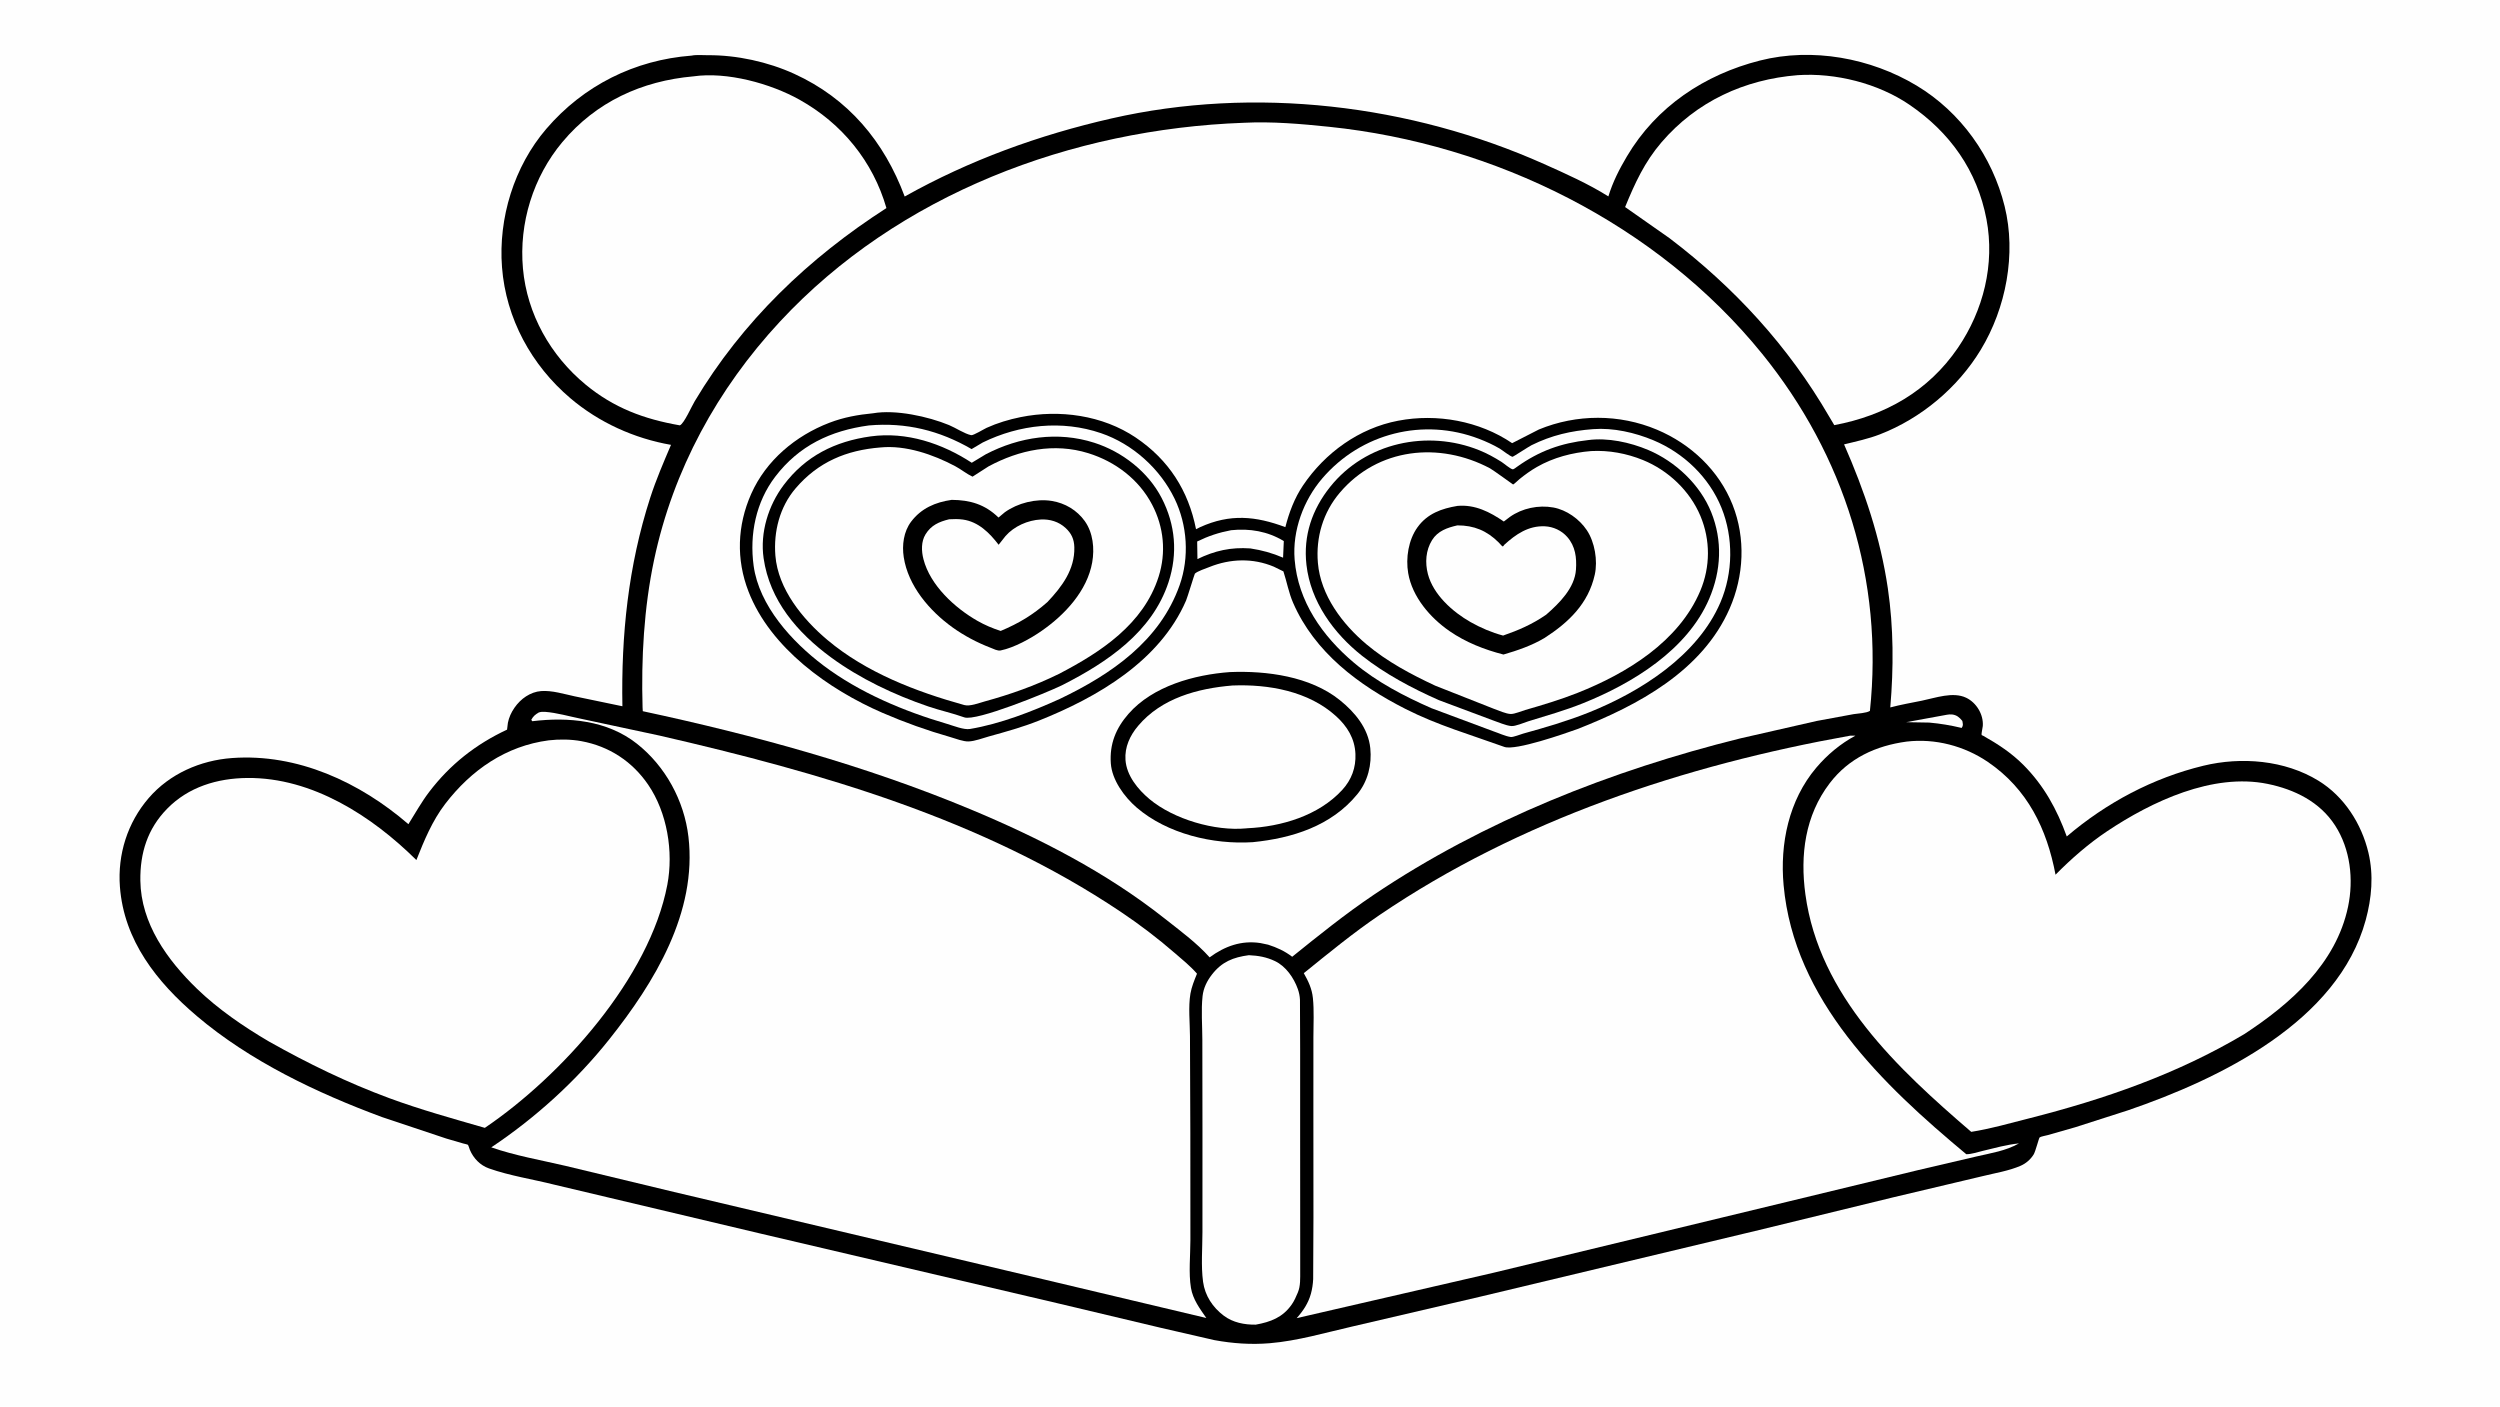
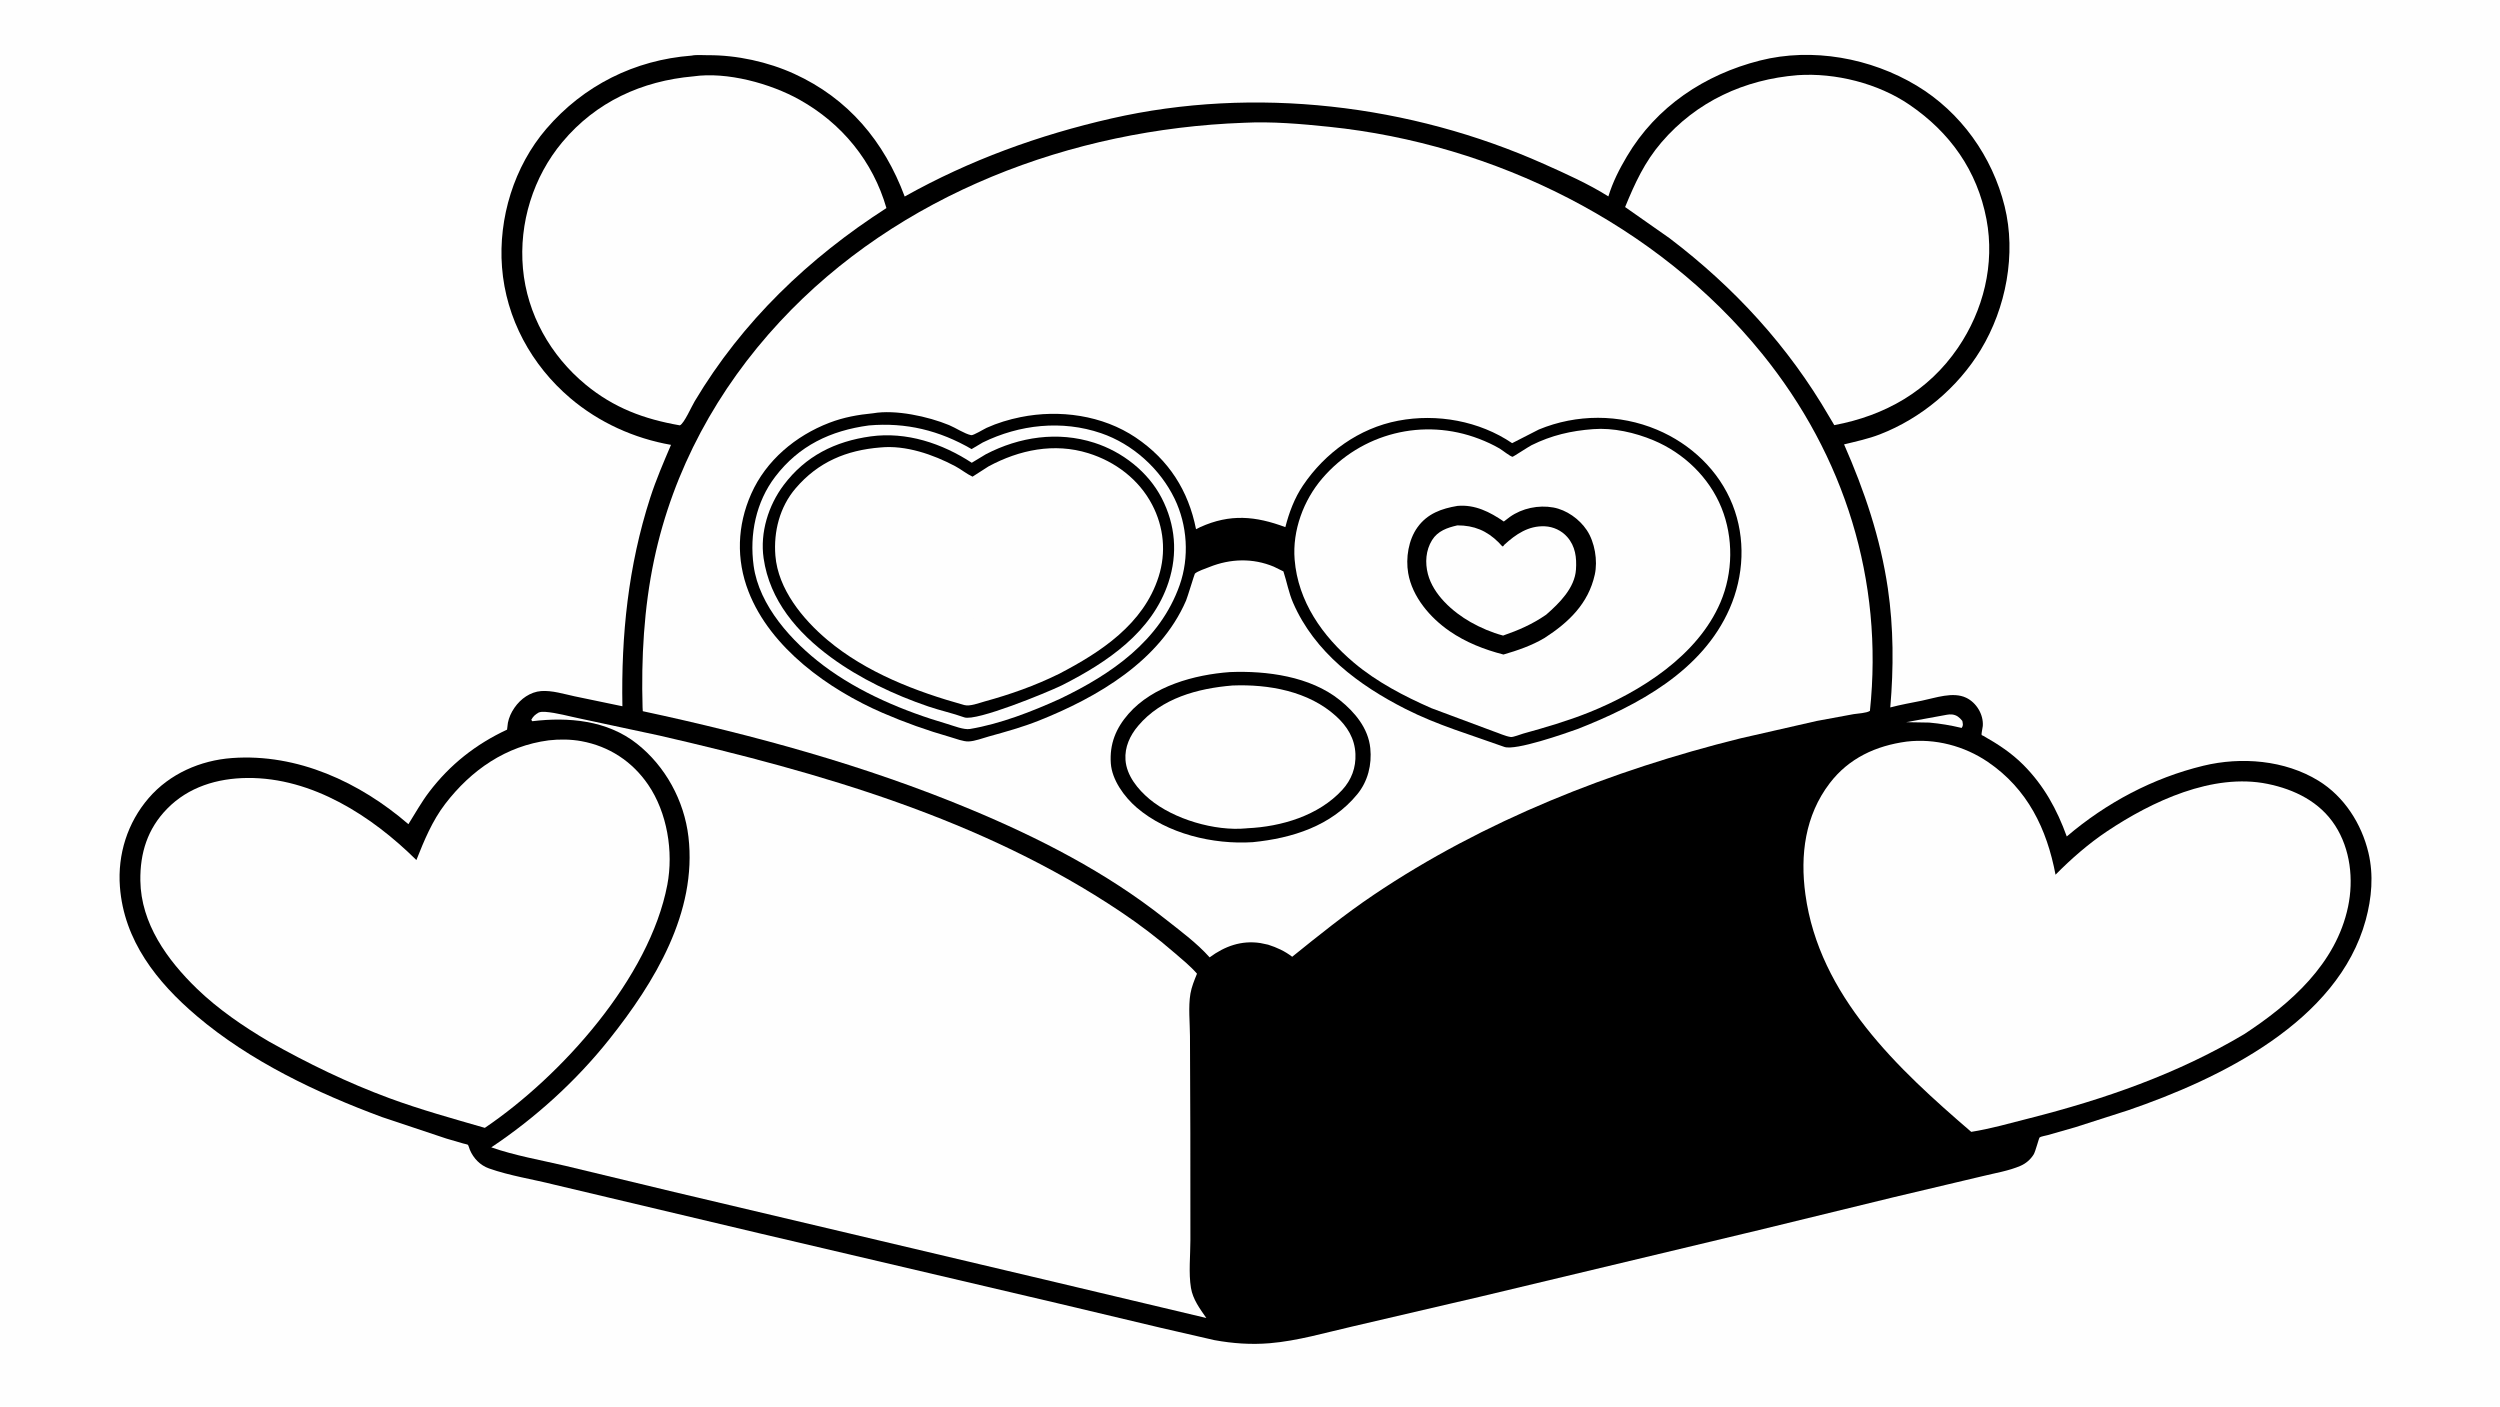
<svg xmlns="http://www.w3.org/2000/svg" version="1.1" style="display: block;" viewBox="0 0 2048 1152" width="1820" height="1024">
  <path transform="translate(0,0)" fill="rgb(254,254,254)" d="M -0 -0 L 2048 0 L 2048 1152 L -0 1152 L -0 -0 z" />
  <path transform="translate(0,0)" fill="rgb(0,0,0)" d="M 566.549 45.413 C 570.419 44.586 575.815 45.117 579.828 45.085 C 603.448 44.898 629.101 50.513 650.594 60.313 C 694.97 80.546 724.332 115.763 741.122 160.852 C 794.288 131.032 851.135 110.445 910.49 96.898 C 1027.68 70.152 1155.45 85.341 1264.83 134.203 C 1282.49 142.09 1301.23 150.465 1317.58 160.757 C 1321.2 148.916 1326.47 138.613 1332.77 127.959 C 1356.9 87.14 1396.44 60.949 1441.73 49.456 C 1484.65 38.565 1532.51 47.38 1570.11 69.987 C 1606.28 91.74 1632.09 128.042 1642.19 168.813 C 1651.88 207.903 1643.34 252.237 1622.61 286.445 C 1603.79 317.481 1573.86 342.566 1539.97 355.7 C 1530.54 359.358 1520.48 361.501 1510.66 363.903 C 1527.38 401.95 1540.45 440.53 1546.52 481.828 C 1551.27 514.169 1551.29 546.887 1548.52 579.39 C 1557.06 577.113 1565.78 575.61 1574.44 573.851 C 1585.6 571.581 1599.77 566.317 1610.6 571.413 C 1619.08 575.399 1625 585.214 1624.31 594.595 C 1624.2 596.087 1623.01 601.033 1623.33 601.884 C 1623.49 602.302 1624.12 602.317 1624.51 602.538 C 1636.51 609.307 1647.82 616.679 1657.59 626.5 C 1674.42 643.435 1685.05 662.883 1693.09 685.095 C 1725.5 657.492 1763.57 637.192 1805.01 627.15 C 1836.05 619.628 1871.67 622.506 1899.24 639.397 C 1920.35 652.322 1934.63 674.718 1940.24 698.492 C 1944.56 716.824 1942.9 735.495 1938.01 753.5 C 1915.3 836.975 1818.25 883.712 1743.32 909.404 L 1700 923.31 L 1677.32 929.782 C 1676.05 930.147 1671.77 930.893 1670.88 931.628 C 1670.2 932.192 1667.53 943.147 1665.9 945.722 C 1663.38 949.7 1659.75 952.885 1655.44 954.792 C 1645.79 959.056 1634.07 960.893 1623.8 963.444 L 1551.15 980.659 L 1441.06 1007.5 L 1213.17 1061.97 L 1107.95 1086.5 C 1085.65 1091.6 1062.97 1098.33 1040.11 1100.23 C 1024.77 1101.5 1009.9 1100.45 994.775 1097.68 L 950.852 1087.58 L 865.692 1067.33 L 622.084 1010.19 L 454.381 970.412 C 436.808 965.959 417.543 963.064 400.58 957.038 C 393.326 954.461 387.868 948.775 384.903 941.772 C 384.593 941.039 383.753 938.126 383.321 937.702 C 383.002 937.389 380.019 936.758 379.424 936.588 L 365.583 932.546 L 313 914.987 C 259.673 895.248 204.782 869.179 161.175 832.151 C 128.523 804.425 101.539 770.411 98.233 726.281 C 96.246 699.773 104.433 673.769 121.821 653.619 C 138.971 633.744 164.132 622.733 190.097 620.845 C 243.657 616.952 294.71 640.638 334.565 675.026 C 340.159 666.142 345.137 657.078 351.522 648.684 C 368.689 626.116 389.802 609.516 415.379 597.58 L 416.071 591.974 C 417.7 583.51 423.706 574.974 430.927 570.326 C 434.66 567.924 438.912 566.298 443.351 565.979 C 452.254 565.34 461.979 568.398 470.624 570.255 L 509.872 578.427 C 508.819 520.021 514.663 463.536 532.617 407.749 C 537.385 392.932 543.596 378.597 549.686 364.287 C 519.539 359.014 490.7 345.98 467.287 326.114 C 435.337 299.004 414.485 260.79 411.246 218.791 C 408.142 178.557 421.158 136.172 447.543 105.408 C 478.052 69.836 519.97 48.949 566.549 45.413 z" />
  <path transform="translate(0,0)" fill="rgb(254,254,254)" d="M 1594.95 585.374 C 1596.28 585.166 1597.66 584.989 1599 585.135 C 1602.92 585.562 1605.15 587.513 1607.55 590.441 C 1607.93 592.957 1608.54 593.953 1607 596.187 C 1598.1 594.066 1589.54 592.595 1580.42 591.799 L 1561.55 591.471 L 1594.95 585.374 z" />
-   <path transform="translate(0,0)" fill="rgb(254,254,254)" d="M 1023.06 782.353 C 1030.83 782.718 1037.43 783.842 1044.5 787.204 C 1053.4 791.438 1059.93 800.949 1063.15 810 C 1064.2 812.955 1064.78 815.741 1064.93 818.883 L 1065.08 858.435 L 1065.08 934.576 L 1065.13 1015.32 L 1065.13 1041.19 C 1065.1 1047.02 1065.47 1053.21 1063.19 1058.68 C 1061.76 1062.13 1060.29 1065.49 1058.15 1068.56 C 1050.77 1079.13 1040.82 1082.82 1028.73 1085.01 C 1019.47 1085.15 1010.04 1083.34 1002.5 1077.66 C 993.428 1070.83 987.09 1061.24 985.553 1049.9 C 983.795 1036.93 985.048 1022.3 985.04 1009.18 L 985.059 927.205 L 984.957 851.555 C 984.947 840.033 983.89 827.248 985.146 815.877 C 985.877 809.266 988.742 803.5 992.763 798.295 C 1000.91 787.752 1010.21 784.071 1023.06 782.353 z" />
  <path transform="translate(0,0)" fill="rgb(254,254,254)" d="M 1472.72 61.428 C 1503.61 59.38 1538.42 68.103 1564.11 85.59 C 1597.51 108.321 1619.75 139.673 1627.32 179.5 C 1634.31 216.316 1624.81 254.203 1603.9 284.843 C 1579.7 320.319 1544.18 340.34 1502.64 348.138 L 1498.5 341.176 C 1464.95 283.387 1420.77 235.353 1367.71 195.015 L 1331.29 169.476 C 1339.33 149.92 1347.14 132.745 1361.04 116.513 C 1389.77 82.972 1429.11 64.899 1472.72 61.428 z" />
  <path transform="translate(0,0)" fill="rgb(254,254,254)" d="M 567.985 62.418 C 595.477 58.453 631.116 68.193 655.012 81.568 C 689.795 101.038 715.118 132.038 726.16 170.313 C 662.455 211.254 608.093 263.236 569.114 328.554 C 566.686 332.481 560.44 346.857 556.948 348.311 C 527.601 343.203 502.887 334.03 479.708 314.897 C 450.981 291.184 431.764 257.153 428.399 219.847 C 425.044 182.65 436.779 144.816 460.747 116.173 C 488.248 83.308 525.826 66.131 567.985 62.418 z" />
  <path transform="translate(0,0)" fill="rgb(254,254,254)" d="M 449.55 606.343 C 458.168 605.339 467.682 605.449 476.233 607.019 C 498.985 611.195 517.905 623.596 530.933 642.622 C 546.612 665.519 551.819 697.603 546.675 724.664 C 532.205 800.776 460.188 881.121 397.179 923.801 C 370.85 916.189 344.489 908.929 318.75 899.414 C 284.449 886.733 252.176 871.004 220.356 853.079 C 199.571 840.885 178.532 826.476 161.218 809.706 C 137.03 786.279 115.444 756.339 114.975 721.272 C 114.673 698.622 120.858 678.828 136.853 662.435 C 154.328 644.526 178.041 637.39 202.63 637.174 C 255.834 636.706 304.696 668.393 341.1 704.416 C 347.433 688.438 354.144 672.19 364.68 658.454 C 386.001 630.66 414.426 610.925 449.55 606.343 z" />
  <path transform="translate(0,0)" fill="rgb(254,254,254)" d="M 1561.96 607.368 C 1585.29 604.636 1609.18 610.91 1628.51 624.076 C 1660.98 646.193 1676.78 678.84 1683.89 716.42 C 1696.71 703.394 1711.04 690.905 1726.27 680.742 C 1762.64 656.47 1812.67 632.815 1857.65 642.032 C 1879.65 646.542 1900.38 656.664 1912.93 676.105 C 1925.48 695.532 1928.21 720.417 1923.51 742.739 C 1913.7 789.356 1876.51 822.147 1838.42 847.062 C 1783.35 879.793 1724.1 900.294 1662.2 916.033 C 1646.69 919.978 1630.64 924.587 1614.83 927.08 C 1554.66 875.346 1490.31 815.62 1478.98 732.51 C 1474.57 700.183 1478.69 667.929 1498.91 641.461 C 1514.6 620.915 1536.78 610.753 1561.96 607.368 z" />
-   <path transform="translate(0,0)" fill="rgb(254,254,254)" d="M 1515.78 602.5 L 1519.99 602.5 C 1507.62 609.178 1496.85 618.148 1487.79 628.875 C 1465.37 655.449 1458.03 690.959 1461.13 725 C 1469.71 819.224 1542.27 888.409 1610.79 945.4 C 1615.14 945.391 1620.08 943.664 1624.34 942.644 C 1634.13 940.3 1643.92 937.518 1653.97 936.539 C 1643.18 942.668 1630.96 944.495 1619 947.265 L 1571.31 958.417 L 1464.2 984.342 L 1223.92 1042.39 L 1062.23 1079.69 C 1067.54 1073.76 1071.74 1067.48 1073.89 1059.72 C 1074.97 1055.8 1075.56 1051.73 1075.75 1047.66 L 1075.97 997.38 L 1075.92 908.251 L 1075.94 849.336 C 1075.93 838.855 1076.6 827.903 1075.53 817.492 C 1074.72 809.732 1071.83 803.737 1068.07 797.082 C 1088.43 780.605 1108.55 764.092 1130.25 749.358 C 1244.84 671.561 1380.19 626.682 1515.78 602.5 z" />
  <path transform="translate(0,0)" fill="rgb(254,254,254)" d="M 441.414 583.5 C 443.149 582.947 444.755 582.871 446.554 583.009 C 456.235 583.753 466.226 586.698 475.761 588.632 L 540.337 602.466 C 671.919 632.77 804.522 670.707 917.829 746.638 C 933.493 757.136 948.105 768.23 962.349 780.583 C 968.549 785.96 975.221 791.281 980.577 797.51 C 978.448 802.758 976.162 808.245 975.201 813.853 C 973.356 824.633 974.783 837.717 974.825 848.7 L 975.123 927.922 L 975.172 1015.85 C 975.179 1028.25 973.613 1042.81 975.639 1054.95 C 977.205 1064.33 982.939 1071.97 988.232 1079.57 L 855.772 1048.1 L 552.227 976.338 L 463.201 954.915 C 443.208 950.233 421.819 946.537 402.462 939.773 C 438.703 915.585 472.005 885.371 499.193 851.177 C 536.193 804.643 571.199 747.277 563.979 685.422 C 560.521 655.807 545.123 627.504 521.677 609.045 C 497.319 589.868 465.67 587.106 436.012 590.679 L 435.222 589.5 C 436.95 586.428 438.46 585.252 441.414 583.5 z" />
  <path transform="translate(0,0)" fill="rgb(254,254,254)" d="M 1018.93 100.443 C 1042.01 99.26 1066.01 101.363 1088.97 103.745 C 1224.21 117.776 1357.42 183.338 1443.62 289.77 C 1511.13 373.132 1543.14 475.472 1531.84 582.213 C 1528.97 584.072 1522 584.308 1518.5 584.885 L 1488.31 590.458 L 1425.53 604.776 C 1320.18 630.96 1215.48 672.165 1125.22 732.989 C 1101.92 748.683 1080.42 766.025 1058.57 783.64 C 1052.41 778.957 1046.15 776.084 1038.83 773.741 L 1032.64 772.431 C 1017.03 769.996 1003.3 774.983 990.927 784.128 C 980.339 772.231 966.53 762.158 954.035 752.271 C 906.137 714.37 850.741 686.043 794.556 662.655 C 708.393 626.786 617.704 602.05 526.571 582.469 L 526.396 579.434 C 525.228 539.221 527.509 497.901 535.832 458.485 C 551.387 384.826 587.778 318.413 638.832 263.427 C 736.061 158.708 878.008 105.585 1018.93 100.443 z" />
  <path transform="translate(0,0)" fill="rgb(0,0,0)" d="M 1007.56 550.425 C 1037.59 549.215 1073.26 553.868 1097.53 573.355 C 1109.91 583.296 1120.87 596.383 1122.54 612.738 C 1123.92 626.23 1120.62 639.839 1111.92 650.473 C 1090.6 676.538 1058.52 686.543 1026.24 689.769 C 993.811 691.844 956.288 682.989 931.194 661.437 C 921.133 652.797 910.942 638.88 909.985 625.229 C 908.873 609.35 914.122 596.452 924.505 584.599 C 944.455 561.824 978.568 552.541 1007.56 550.425 z" />
  <path transform="translate(0,0)" fill="rgb(254,254,254)" d="M 1009.65 561.421 C 1039.19 560.254 1072.04 566.035 1094.57 586.613 C 1103.76 595.008 1109.84 604.874 1110.37 617.5 C 1110.85 628.719 1107.18 638.669 1099.54 646.991 C 1080.22 668.039 1049.63 677.107 1021.85 678.351 L 1020.97 678.447 C 995.295 680.925 961.432 670.981 941.706 654.521 C 932.192 646.582 922.907 635.256 922 622.422 C 921.255 611.877 925.645 602.428 932.331 594.5 C 951.518 571.749 981.142 563.787 1009.65 561.421 z" />
  <path transform="translate(0,0)" fill="rgb(0,0,0)" d="M 715.282 338.404 C 733.639 335.205 760.279 341.011 777.465 348.092 C 782.839 350.306 790.212 355.263 795.579 356.356 C 797.327 356.712 806.163 351.285 808.246 350.342 C 817.092 346.337 826.606 343.477 836.116 341.559 C 867.918 335.147 903.229 339.978 930.441 358.327 C 957.426 376.523 973.543 401.741 979.793 433.377 L 983.255 431.652 C 1007.71 420.622 1028.52 422.575 1052.96 431.689 C 1056.02 419.693 1060.45 407.874 1067.41 397.555 C 1085.46 370.784 1113.32 350.623 1145.36 344.511 C 1177.17 338.44 1211.86 344.663 1238.75 362.897 L 1260.7 351.677 C 1291.58 338.941 1326.54 338.895 1357.33 351.841 C 1385.09 363.515 1408.22 385.259 1419.36 413.464 C 1430.18 440.893 1428.64 471.611 1416.91 498.403 C 1394.53 549.559 1341.77 577.707 1292.29 597.091 C 1281.93 600.812 1241.39 614.997 1232.35 611.729 C 1204.86 601.801 1177.65 593.97 1151.36 580.617 C 1113.01 561.151 1077 534.3 1059.35 493.766 C 1055.65 485.262 1054.22 476.632 1051.37 467.942 L 1043.5 464.078 C 1026.36 456.885 1007.88 457.473 990.73 464.365 C 987.819 465.535 980.996 467.749 978.862 469.773 C 978.521 470.097 972.746 489.241 971.605 491.875 C 950.163 541.401 898.96 571.093 851.045 590.193 C 837.74 595.496 823.975 599.32 810.188 603.128 C 805.093 604.535 798.678 607.053 793.5 607.249 C 789.079 607.417 782.839 604.91 778.561 603.688 C 759.552 598.259 741.171 591.711 723.024 583.849 C 678.886 564.723 631.188 530.777 613.199 484.5 C 602.931 458.086 603.929 430.303 615.37 404.472 C 627.524 377.031 651.787 356.783 679.466 346.176 C 691.226 341.669 702.808 339.606 715.282 338.404 z" />
-   <path transform="translate(0,0)" fill="rgb(254,254,254)" d="M 1008.52 434.21 C 1023.7 432.604 1038.5 435.088 1051.69 443.105 L 1051.1 456.707 C 1042.23 452.893 1033.78 450.568 1024.24 449.119 C 1008.34 448.005 995.16 450.958 980.95 457.849 L 980.726 443.45 C 989.927 438.936 998.456 436.118 1008.52 434.21 z" />
  <path transform="translate(0,0)" fill="rgb(254,254,254)" d="M 711.774 348.378 C 742.239 345.746 769.544 352.471 795.935 367.754 L 805.073 362.341 C 835.188 347.594 869.938 343.771 902.005 354.734 C 927.829 363.562 950.316 383.809 962.208 408.355 C 972.744 430.104 974.42 456.414 966.351 479.243 C 950.195 524.95 910.338 552.229 868.297 572.365 C 845.392 582.752 819.429 592.885 794.538 597.049 C 789.594 597.877 781.029 594.397 776.12 592.959 C 740.606 582.559 704.088 567.311 674.368 544.882 C 648.952 525.701 621.833 496.226 617.363 463.234 C 613.892 437.617 619.24 411.117 635.073 390.361 C 654.492 364.902 680.428 352.615 711.774 348.378 z" />
  <path transform="translate(0,0)" fill="rgb(0,0,0)" d="M 713.206 357.353 C 742.641 353.308 771.772 363.081 796.068 378.952 L 807.649 371.958 C 835.177 357.666 866.554 352.98 896.463 362.574 C 919.398 369.931 940.548 386.339 951.67 407.914 C 962.941 429.779 964.909 453.362 957.282 476.722 C 943.937 517.594 907.027 542.389 870.557 560.933 L 869.382 561.506 C 857.349 567.329 799.671 591.018 789.914 587.515 C 780.397 584.098 770.209 581.903 760.564 578.623 C 732.745 569.162 704.456 555.794 680.694 538.333 C 653.157 518.098 630.545 491.791 625.547 457.148 C 622.524 436.195 629.416 413.927 642.024 397.175 C 659.934 373.381 684.1 361.413 713.206 357.353 z" />
  <path transform="translate(0,0)" fill="rgb(254,254,254)" d="M 721.226 366.417 C 741.964 364.363 764.456 372.19 782.431 381.718 C 787.34 384.319 791.71 388.022 796.705 390.343 L 809.823 381.916 C 835.065 368.321 863.595 362.423 891.526 371.111 C 913.7 378.008 933.007 392.561 943.88 413.39 C 953.442 431.709 955.425 452.451 949.171 472.195 C 936.85 511.097 901.742 534.151 867.371 551.976 C 847.681 561.658 827.766 568.676 806.646 574.479 C 801.892 575.786 794.562 578.723 789.906 577.43 C 750.355 566.44 709.616 550.832 677.837 524.134 C 657.6 507.132 637.353 482.443 635.189 455 C 633.639 435.343 638.724 415.183 651.702 399.973 C 670.199 378.296 693.362 368.647 721.226 366.417 z" />
-   <path transform="translate(0,0)" fill="rgb(0,0,0)" d="M 779.63 409.352 C 794.809 409.453 806.893 413.063 817.97 423.821 L 823.14 419.5 C 833.684 411.921 848.723 408.139 861.625 410.229 C 872.498 411.99 882.287 417.802 888.674 426.783 C 895.466 436.333 896.723 449.202 894.743 460.51 C 890.652 483.88 872.263 503.498 853.492 516.542 C 844.359 522.972 830.746 530.452 819.742 532.71 C 817.182 533.236 813.905 531.436 811.479 530.502 C 800.412 526.239 789.824 520.664 780.192 513.728 C 761.411 500.204 743.942 479.804 740.336 456.239 C 738.835 446.429 740.259 435.35 746.362 427.251 C 754.646 416.258 766.316 411.234 779.63 409.352 z" />
  <path transform="translate(0,0)" fill="rgb(254,254,254)" d="M 777.536 425.252 C 781.291 425.061 785.044 424.95 788.779 425.476 C 801.543 427.273 810.619 436.386 818.084 446.129 L 823.728 438.972 C 830.755 430.95 841.991 425.995 852.557 425.438 C 860.115 425.04 867.344 427.214 872.965 432.414 C 877.767 436.857 879.913 441.626 880.089 448.136 C 880.58 466.367 869.958 480.491 858.02 493.087 C 845.986 503.679 834.545 510.501 819.753 516.731 C 813.114 514.601 806.77 511.906 800.708 508.448 C 782.142 497.859 762.019 479.352 756.5 457.967 C 754.799 451.377 754.505 443.587 758.191 437.576 C 762.776 430.099 769.31 427.275 777.536 425.252 z" />
  <path transform="translate(0,0)" fill="rgb(254,254,254)" d="M 1305.11 351.409 C 1321.53 350.13 1339.43 354.241 1354.53 360.56 C 1379.28 370.919 1400.15 390.849 1410.26 415.898 C 1420.12 440.329 1419.75 468.996 1409.42 493.243 C 1390.8 536.962 1343.85 566.609 1301.41 583.573 C 1284.01 590.526 1265.78 595.841 1247.74 600.837 C 1245.63 601.421 1239.56 603.875 1237.63 603.614 C 1233.19 603.011 1227.53 600.302 1223.18 598.866 L 1172.59 579.995 C 1150.29 570.204 1127.81 558.509 1109.13 542.749 C 1083.38 521.018 1063.32 492.65 1060.56 458.253 C 1058.65 434.46 1067.84 409.624 1083.3 391.651 C 1115.14 354.638 1166.02 341.829 1211.72 359.381 C 1217.45 361.582 1223.19 364.211 1228.5 367.305 C 1230.7 368.587 1237.08 373.791 1239.14 374.075 C 1239.47 374.12 1252.61 365.576 1254.65 364.561 C 1271 356.447 1287 352.765 1305.11 351.409 z" />
-   <path transform="translate(0,0)" fill="rgb(0,0,0)" d="M 1300.88 360.395 C 1317 358.202 1335.44 362.225 1350.28 368.509 C 1372.54 377.937 1392.74 396.87 1401.84 419.485 C 1411.22 442.812 1410.04 467.287 1400.19 490.339 C 1382.26 532.302 1337.37 559.673 1296.7 575.996 C 1282.1 581.854 1266.88 586.167 1251.86 590.794 C 1248.23 591.911 1241.43 594.974 1237.97 594.634 C 1233.38 594.182 1227.36 591.431 1222.84 589.921 L 1178.75 573.42 C 1156.91 563.769 1134.68 551.982 1115.89 537.157 C 1092.56 518.741 1073.63 492.68 1070.24 462.53 C 1067.55 438.558 1074.85 417.2 1089.76 398.568 C 1118.74 362.363 1169.34 351.599 1211.73 368.666 C 1218.12 371.24 1224.16 374.547 1229.99 378.219 C 1232.02 379.502 1237.07 383.884 1239.13 384.314 C 1239.94 384.485 1242.03 382.761 1242.76 382.243 C 1260.89 369.302 1278.86 362.827 1300.88 360.395 z" />
  <path transform="translate(0,0)" fill="rgb(254,254,254)" d="M 1303.52 369.367 C 1318.03 368.598 1332.46 371.26 1345.89 376.717 C 1366.56 385.117 1384.36 401.914 1393.01 422.595 C 1401.24 442.273 1401.17 464.196 1392.87 483.869 C 1375.31 525.496 1332.63 551.497 1292.26 567.492 C 1278.37 572.997 1263.85 577.345 1249.5 581.486 C 1246.43 582.373 1240.84 584.769 1237.76 584.755 C 1233.84 584.738 1227.67 581.877 1223.94 580.578 L 1175.75 561.564 C 1155.89 552.288 1136.34 541.897 1119.49 527.744 C 1099.7 511.119 1081.86 487.553 1079.62 460.986 C 1077.85 439.948 1083.87 419.614 1097.58 403.464 C 1128.9 366.599 1179.12 361.53 1220.56 383.484 C 1222.99 384.771 1239.45 396.773 1239.54 396.764 C 1240.1 396.711 1243.92 393.035 1244.69 392.41 C 1249.17 388.767 1253.95 385.316 1258.97 382.439 C 1272.55 374.644 1287.99 370.617 1303.52 369.367 z" />
  <path transform="translate(0,0)" fill="rgb(0,0,0)" d="M 1193.96 414.294 C 1208.31 413.008 1220.53 419.26 1231.93 427.096 L 1236.91 423.298 C 1246.96 416.183 1260.34 413.399 1272.46 415.591 C 1283.29 417.55 1293.75 425.009 1299.87 434.112 C 1306.43 443.857 1309 459.108 1306.44 470.629 C 1301.13 494.462 1285.03 509.721 1265.28 522.497 C 1254.83 528.698 1243.25 532.689 1231.64 536.054 C 1215.97 532.012 1200.83 526.102 1187.46 516.872 C 1171.6 505.928 1156.91 488.848 1153.59 469.379 C 1151.47 456.938 1153.8 442.052 1161.28 431.718 C 1169.35 420.583 1180.97 416.457 1193.96 414.294 z" />
  <path transform="translate(0,0)" fill="rgb(254,254,254)" d="M 1193.86 430.251 C 1207.46 430.206 1218.11 434.642 1227.69 444.204 C 1228.22 444.731 1230.48 447.37 1230.88 447.48 C 1231.51 447.653 1231.84 446.579 1232.33 446.133 C 1241.73 437.528 1252.12 430.424 1265.5 431.006 C 1272.47 431.31 1279.21 434.455 1283.84 439.694 C 1290.59 447.326 1291.69 456.661 1291.04 466.421 C 1290.03 481.581 1277.4 494.001 1266.64 503.389 L 1266.19 503.707 C 1255.14 511.289 1243.98 516.144 1231.34 520.52 C 1222.13 518.067 1212.99 514.185 1204.7 509.479 C 1190.01 501.136 1174.15 487.03 1169.74 470.145 C 1167.3 460.786 1167.97 450.646 1173.15 442.304 C 1177.81 434.796 1185.64 432.127 1193.86 430.251 z" />
</svg>